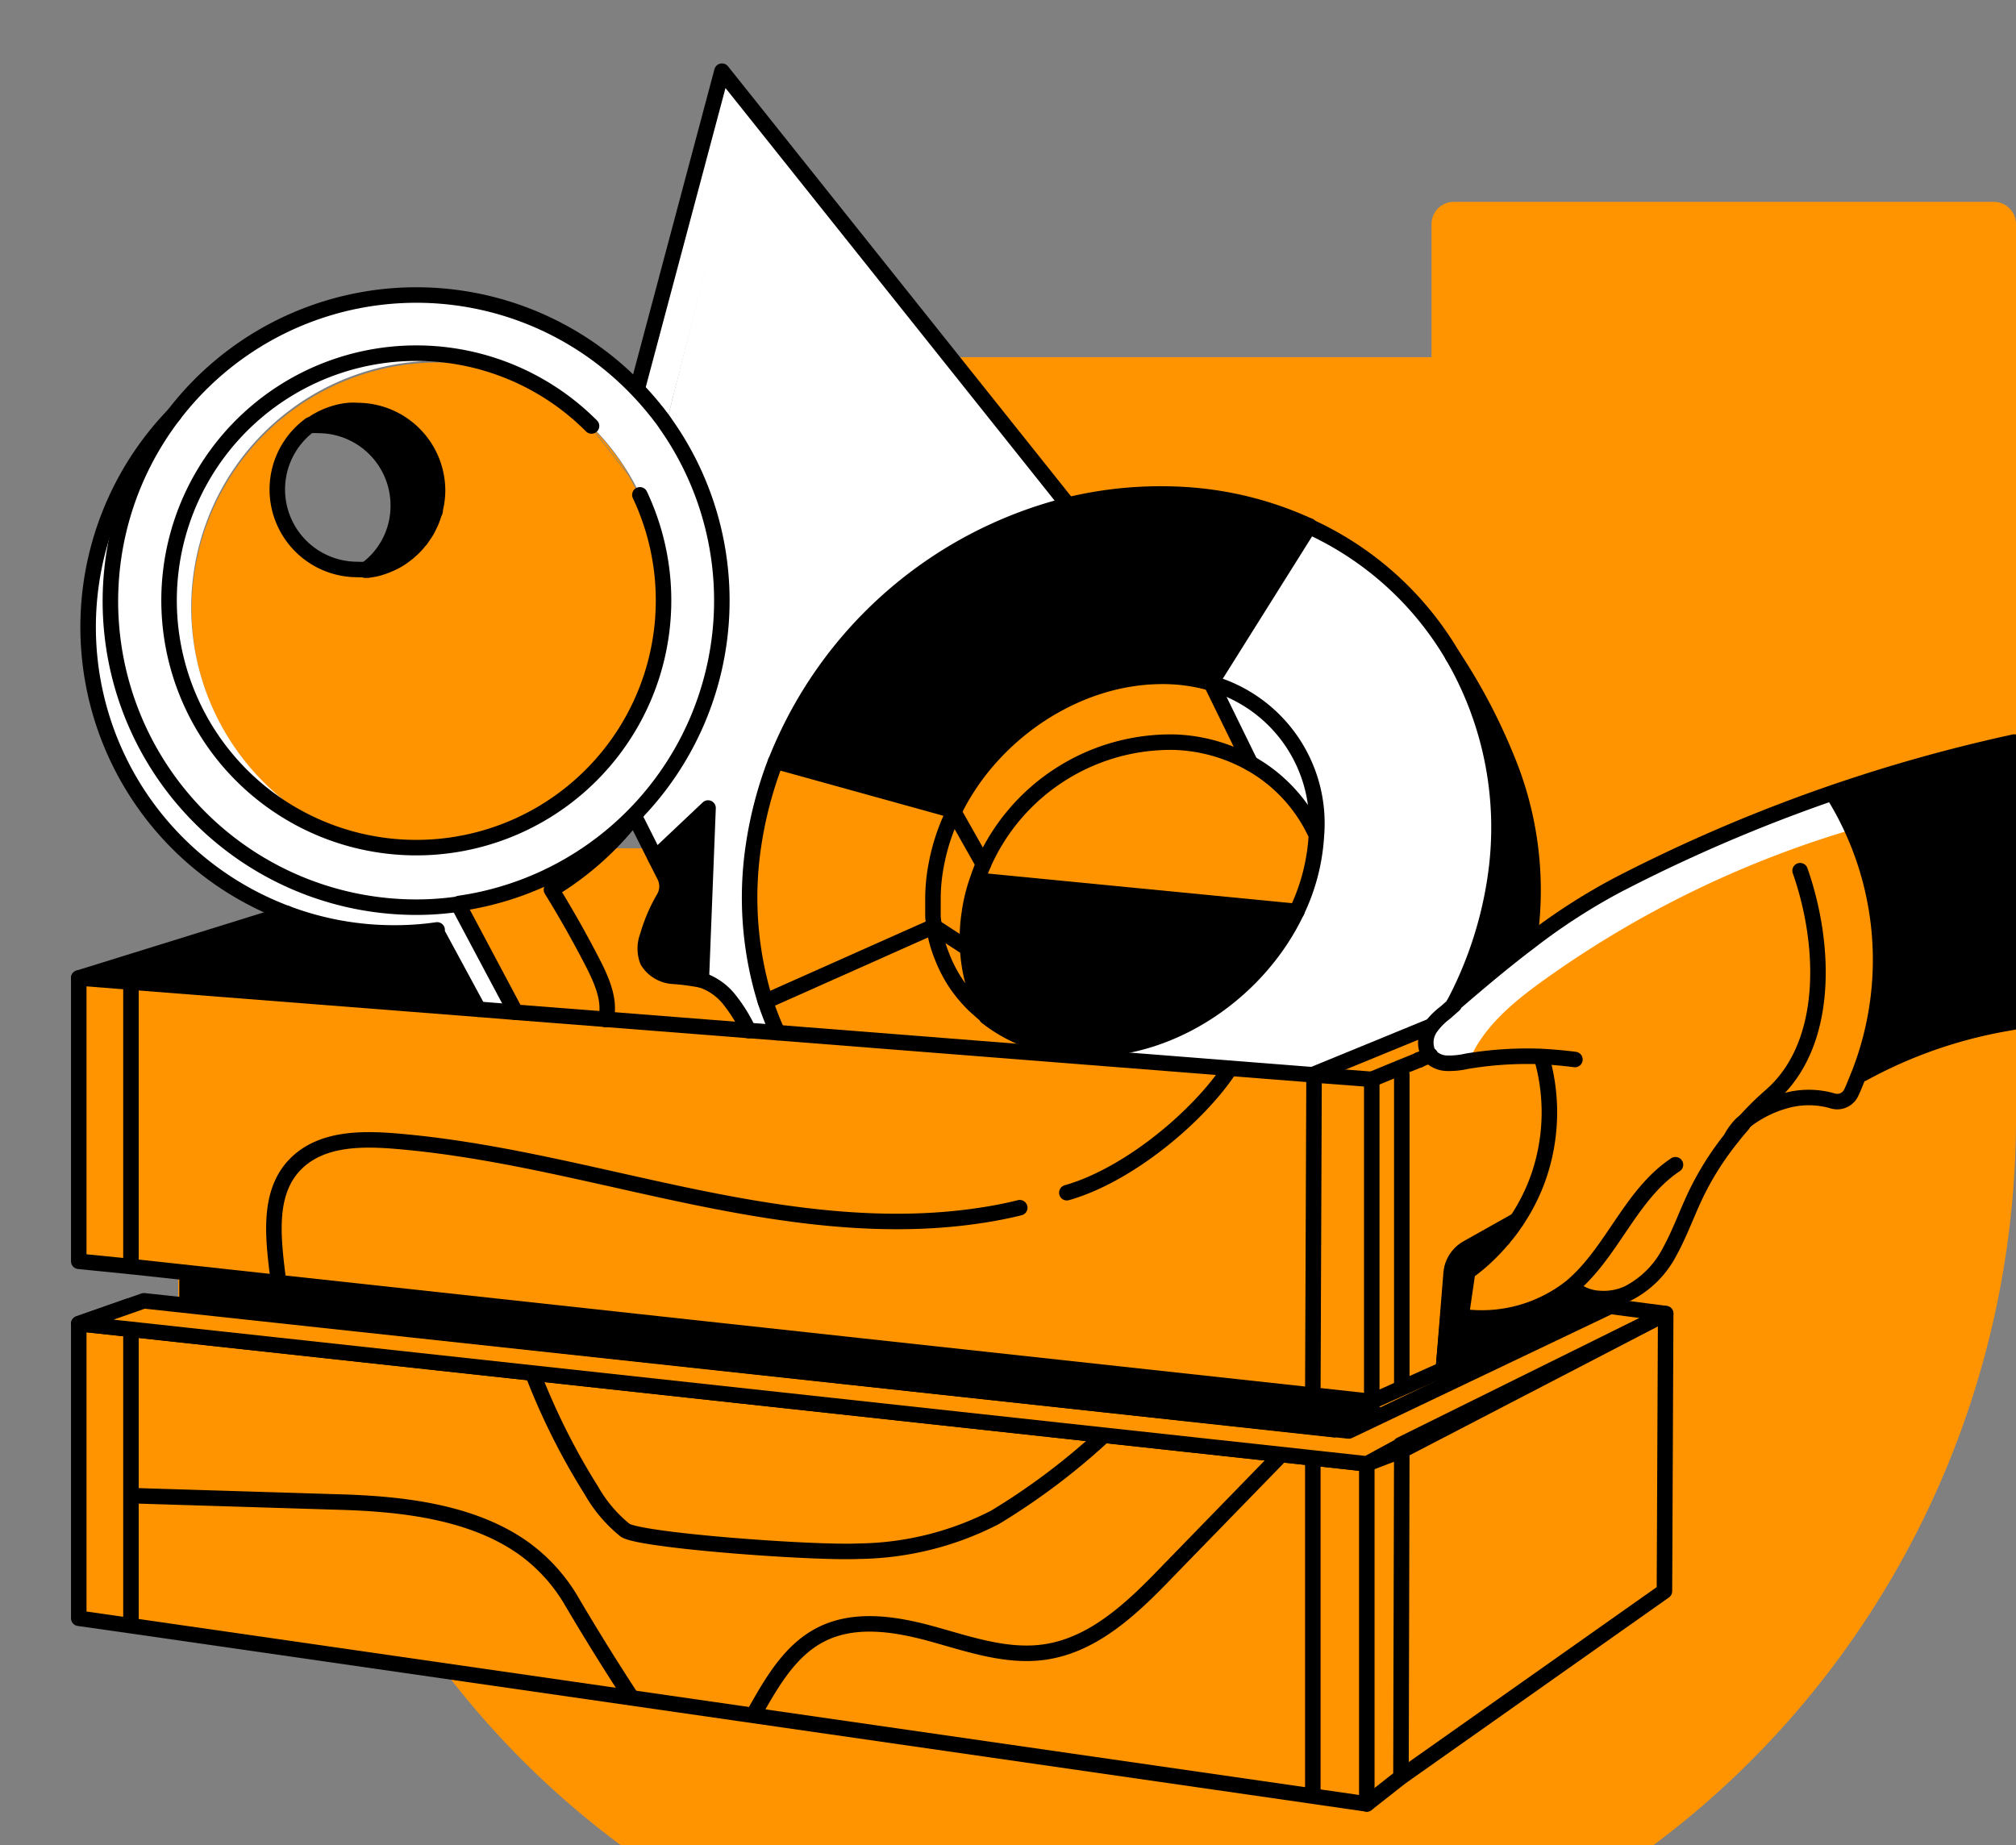
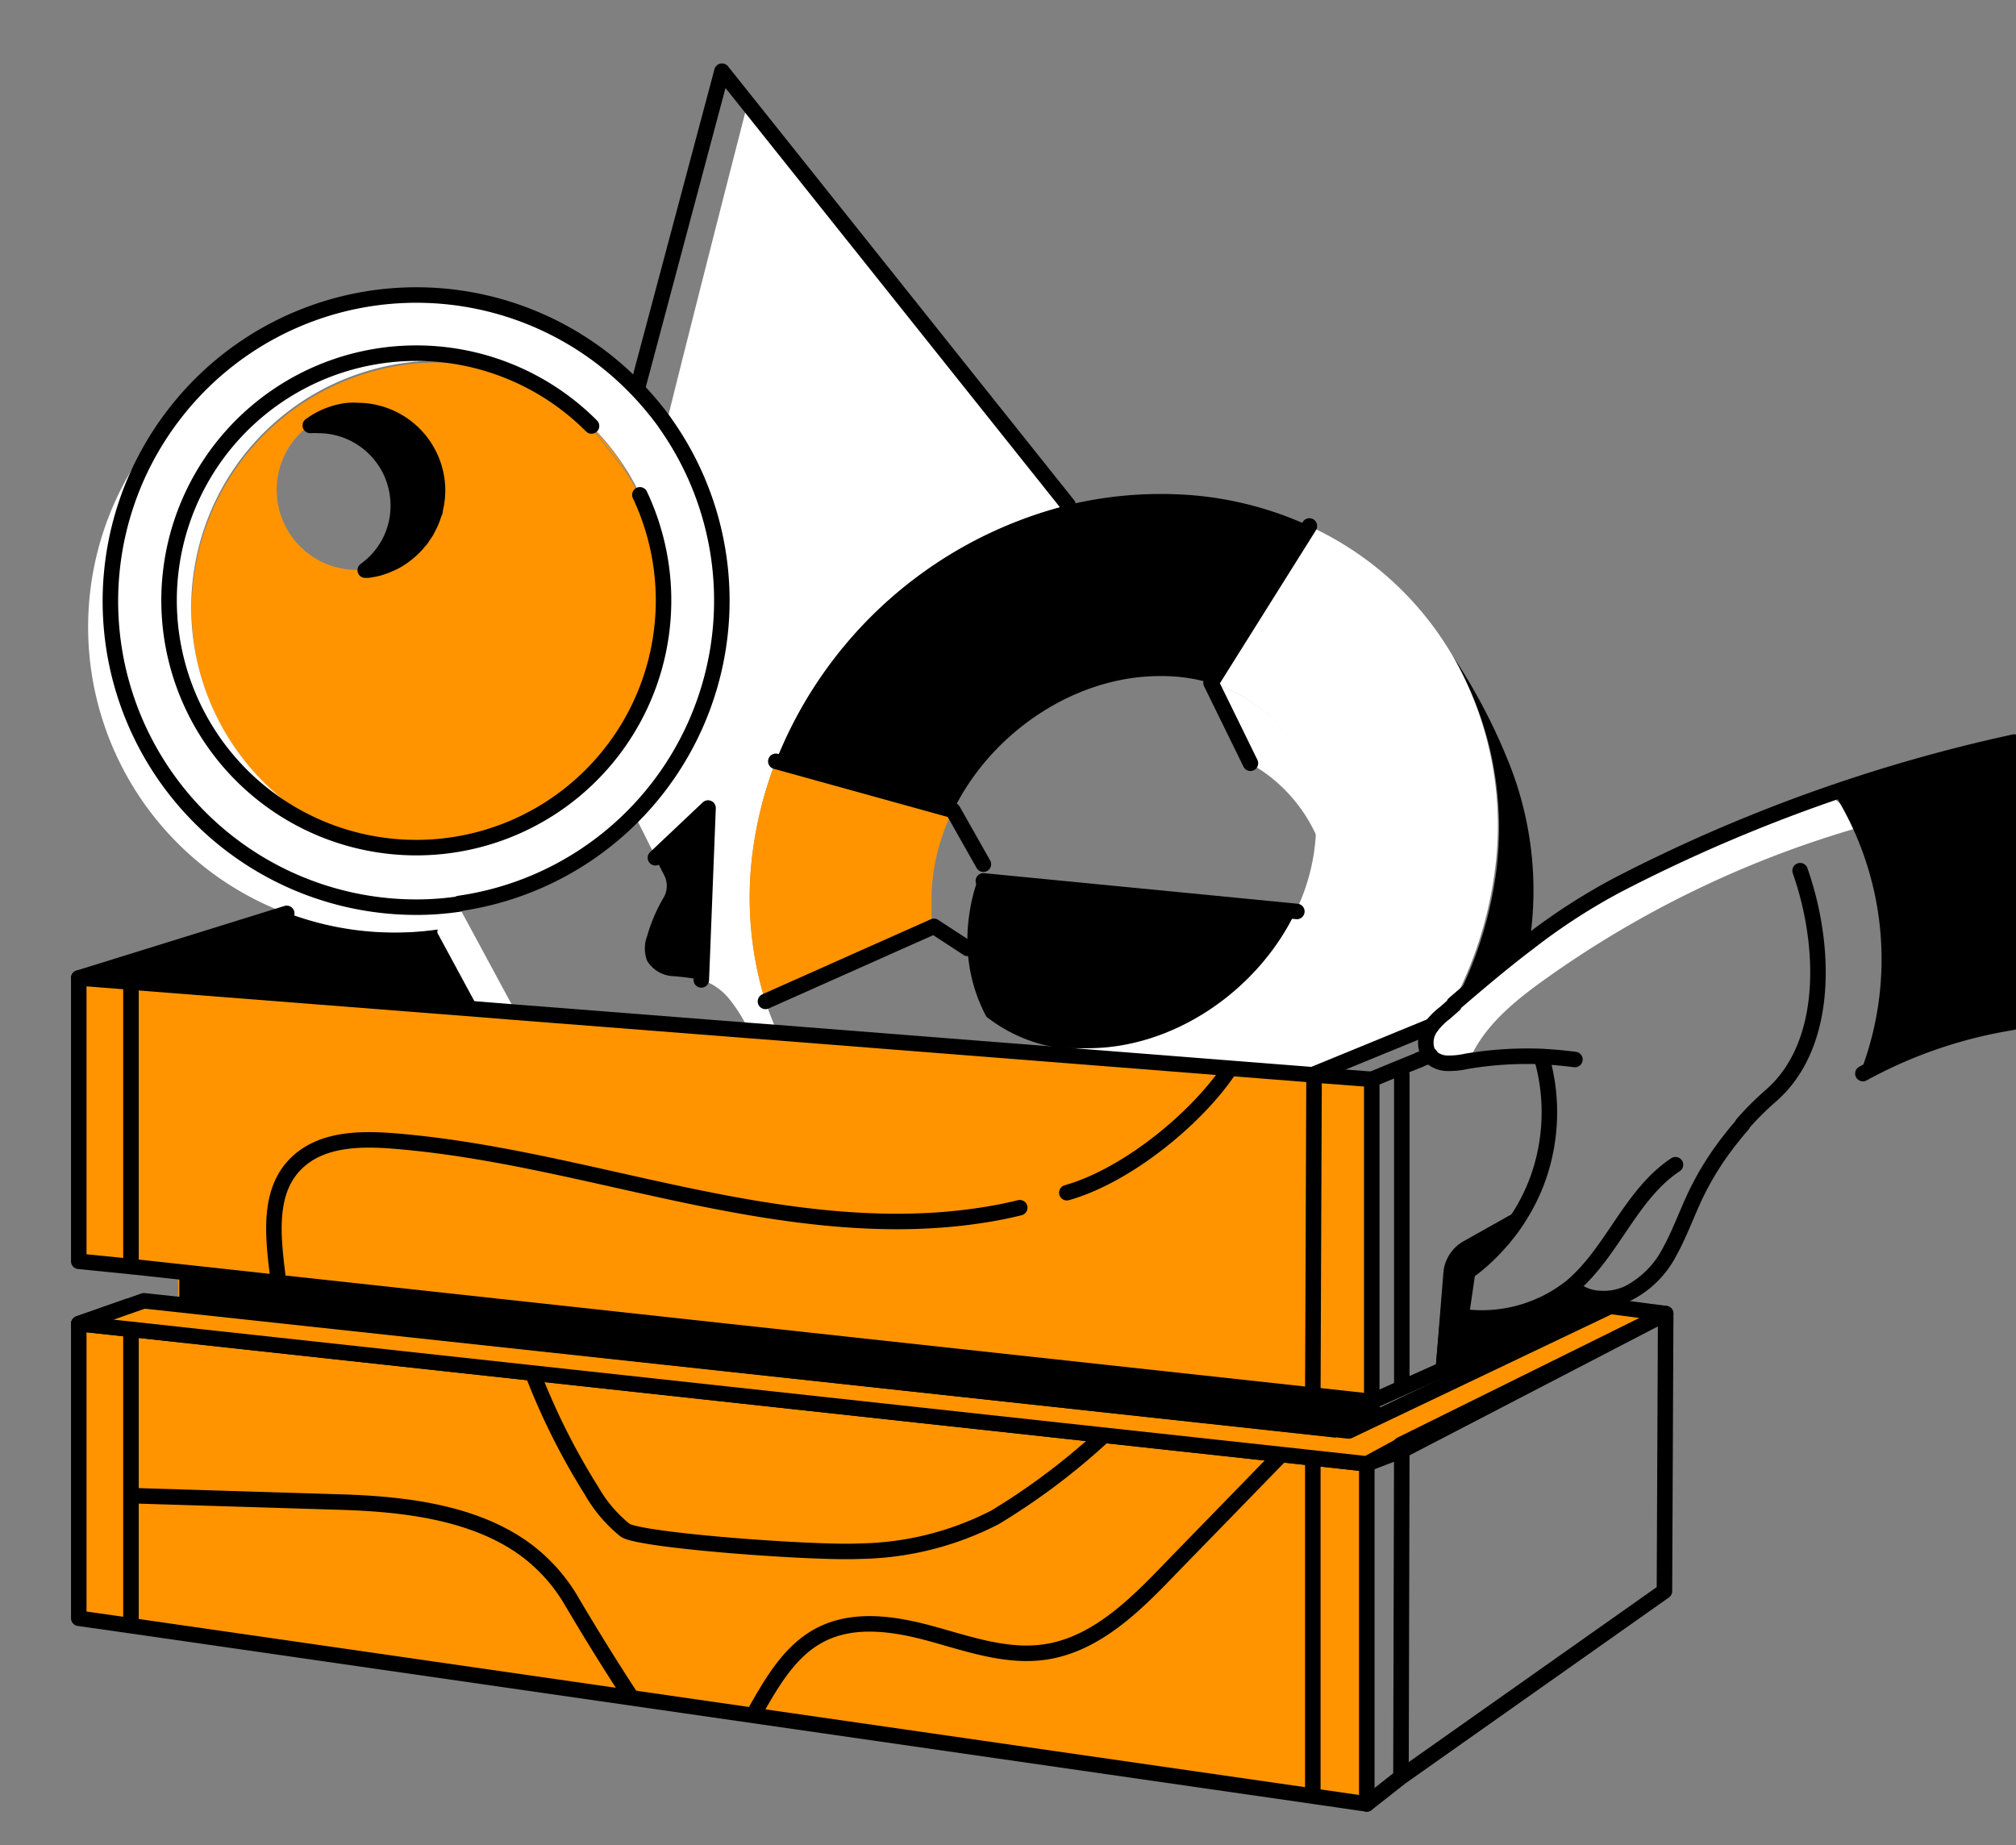
<svg xmlns="http://www.w3.org/2000/svg" width="130" height="119" viewBox="0 0 130 119" fill="none">
  <rect x="0" y="0" width="130" height="119" fill="#808080" stroke="none" />
  <g clip-path="url(#a)">
    <path d="M58.616 74.709H11.49v17.425h47.125V74.71Z" fill="#FF9400" />
-     <path d="M74.199 130.011c31.066-.379 55.801-26.525 55.801-57.91V14.42a1.45 1.45 0 0 0-.417-.98 1.419 1.419 0 0 0-.971-.422H93.7c-.366.01-.713.16-.972.421a1.45 1.45 0 0 0-.417.98v8.612H56.067c-.368.007-.72.158-.98.421-.26.264-.41.619-.417.99V54.7H18.397c-.367.01-.717.161-.977.424s-.41.616-.42.988v18.302c.357 15.009 6.566 29.269 17.276 39.681 10.711 10.411 25.058 16.131 39.923 15.917Z" fill="#FF9400" />
    <path d="M94.78 68.288c.951-2.15 2.86-3.713 4.779-5.09a66.452 66.452 0 0 1 20.081-9.769 3.365 3.365 0 0 0-1.652-2.087 69.484 69.484 0 0 0-24.593 13.322c-.888.755-1.847 1.776-1.643 2.895.205 1.12 2.087 1.297 3.029.729Zm-67.924-13.58A15.908 15.908 0 0 0 42.77 38.766v-1.394c0-.364-.08-.729-.133-1.084a9 9 0 0 0-.133-.737c-.08-.4-.178-.79-.293-1.181a13.374 13.374 0 0 0-.32-.986 9.135 9.135 0 0 0-.382-.968 7.94 7.94 0 0 0-.346-.737l-.187-.373a13.18 13.18 0 0 0-.444-.79 15.987 15.987 0 0 0-7.416-6.422l-.417-.169-.143-.044-.177-.062h-.053c-.391-.151-.8-.276-1.208-.391l-.444-.116a8.346 8.346 0 0 0-.79-.168l-.365-.063a1.348 1.348 0 0 0-.284-.053c-.133 0-.267 0-.418-.053a15.093 15.093 0 0 0-1.918-.116 15.915 15.915 0 0 0-15.96 15.907v1.279c0 .169 0 .417.071.63.071.214.045.418.08.622.07.47.168.936.293 1.395v.097c.062.24.125.48.196.702.15.47.31.888.497 1.359.062.15.124.31.195.453.116.275.249.541.382.79.063.135.134.266.213.391.17.32.356.63.551.888l.169.249a15.35 15.35 0 0 0 2.22 2.611c.142.142.284.275.444.408.445.402.917.773 1.412 1.11.16.116.32.232.498.338l.506.311c.24.142.48.275.71.39.165.095.334.181.507.258.5.245 1.012.462 1.536.649 1.74.651 3.579.994 5.436 1.012Zm0 3.828a19.743 19.743 0 1 1 14.21-33.42c.382.39.737.799 1.083 1.216.107.142.222.267.32.4s.32.408.462.63a19.735 19.735 0 0 1-13.322 30.899c-.91.148-1.83.228-2.753.24v.035Z" fill="#fff" />
    <path d="M25.417 60.161a19.537 19.537 0 0 1-6.928-1.26 19.716 19.716 0 0 1-7.282-32.152 19.726 19.726 0 0 0 15.649 31.752c.921 0 1.841-.069 2.753-.205v.205l3.659 6.776-2.416-.195-2.664-4.92v-.196c-.918.133-1.844.198-2.771.195Z" fill="#fff" />
    <path d="m63.411 56.804 20.206 1.972c-2.398 5.08-7.834 8.881-13.429 8.881h-1.172a9.947 9.947 0 0 1-5.41-2.096 10.32 10.32 0 0 1-1.207-4.343 10.71 10.71 0 0 1 .107-2.256 10.88 10.88 0 0 1 .541-2.211l.364.053Z" fill="#000" />
    <path d="M13.498 47.416c-.195-.301-.382-.612-.55-.888.168.276.364.587.55.889Zm13.358 7.292a15.91 15.91 0 0 1-5.33-.888c-.399-.222-.79-.462-1.163-.72a15.916 15.916 0 0 1 7.914-29.725 15.31 15.31 0 0 1 4.307.604l.47.177a15.987 15.987 0 0 1 5.054 3.41l2.363 3.011c.15.25.302.515.444.79.073.12.135.244.187.374.128.24.243.486.346.737.142.31.266.64.382.968.115.329.222.648.32.986a15.343 15.343 0 0 1 .426 1.918c.035.249.097.72.133 1.084v1.394a15.907 15.907 0 0 1-15.853 15.88ZM20.514 27.39a4.696 4.696 0 0 0-.506 0 5.16 5.16 0 0 0 3.046 9.361c.166.009.332.009.498 0a5.09 5.09 0 0 0 2.131-4.165 5.16 5.16 0 0 0-5.169-5.196Z" fill="#FF9400" />
    <path d="M14.27 48.491c-.204-.275-.417-.55-.603-.835l-.169-.248c-.186-.302-.382-.613-.55-.889a4.059 4.059 0 0 1-.214-.39 9.34 9.34 0 0 1-.382-.79c-.07-.143-.133-.303-.195-.454a15.332 15.332 0 0 1-.497-1.358 8.08 8.08 0 0 1-.196-.702v-.098c-.121-.46-.22-.925-.293-1.394 0-.204-.062-.418-.08-.622-.018-.204-.062-.417-.07-.63-.01-.214 0-.356 0-.525v-.755a15.915 15.915 0 0 1 15.835-15.96 15.18 15.18 0 0 1 1.918.116c.151 0 .284 0 .418.053.096.008.191.026.284.054l.364.062c.266 0 .524.098.79.169l.444.115c.409.116.817.24 1.208.39h.054l.16.063a.08.08 0 0 1 .062 0c-1.4-.405-2.85-.608-4.308-.604a15.915 15.915 0 0 0-7.913 29.726c.373.258.764.498 1.163.72a14.753 14.753 0 0 1-1.554-.604 3.883 3.883 0 0 1-.506-.258c-.231-.115-.47-.249-.71-.39l-.507-.312-.497-.337a15.877 15.877 0 0 1-1.412-1.11l-.444-.409a17.058 17.058 0 0 1-1.6-1.794Z" fill="#fff" />
    <path d="M103.138 83.733v.053l-10.222 5.169.746-7.283 3.18-1.865.088.07a12.431 12.431 0 0 1-2.282 2.141c-.142 1.004-.276 1.865-.418 2.878a9.308 9.308 0 0 0 7.105-1.918 2.844 2.844 0 0 0 1.803.755Zm-5.995-34.931a22.203 22.203 0 0 1 1.492 11.937c-1.67 1.26-3.277 2.62-4.876 3.996a25.269 25.269 0 0 0 2.665-8.108 21.999 21.999 0 0 0-2.762-14.353 37.536 37.536 0 0 1 3.481 6.528Z" fill="#000" />
    <path d="M93.662 42.274a22 22 0 0 1 2.664 14.343 25.269 25.269 0 0 1-2.664 8.11l-.587.514a4.387 4.387 0 0 0-.888.888l-7.629 3.127-15.578-1.181v-.48h1.173c5.595 0 11.03-3.783 13.428-8.881a13.027 13.027 0 0 0 1.27-4.903 9.405 9.405 0 0 0-6.767-9.76l6.341-10.126a20.659 20.659 0 0 1 9.237 8.35Z" fill="#fff" />
    <path d="M88.457 69.602v21.804l-3.8-.417v-1.022l.08-20.649 3.72.284ZM88.138 94.4v21.927l-3.5-.506.018-.142V94.017l3.481.382Z" fill="#FF9400" />
    <path d="M78.084 44.05a9.406 9.406 0 0 1 6.803 9.841 10.072 10.072 0 0 0-4.263-4.654l-2.54-5.187Z" fill="#fff" />
    <path d="m48.251 66.45 1.856.141 18.873 1.484 15.694 1.234.062.01-.08 20.648-76.211-8.295v-18.34l22.38 1.75 2.426.195 5.808.453 9.192.72Zm36.405 27.567v21.662l-.018.142-76.193-10.986V85.722l76.211 8.295Z" fill="#FF9400" />
    <path d="M84.425 33.917 78.084 44.05a11.199 11.199 0 0 0-3.295-.453c-5.524 0-10.898 3.686-13.322 8.678l-11.44-3.18a27.435 27.435 0 0 1 18.847-16.528 25.381 25.381 0 0 1 6.972-.693c2.966.107 5.882.802 8.58 2.043Z" fill="#000" />
    <path d="m48.207 6.669 20.667 25.898a27.434 27.434 0 0 0-18.847 16.528 25.553 25.553 0 0 0-1.438 5.498 22.594 22.594 0 0 0 .772 9.983c.226.685.487 1.358.782 2.016l-1.857-.142a9.919 9.919 0 0 0-1.18-1.928 3.846 3.846 0 0 0-1.848-1.332l.435-11.093-3.392 3.215-1.164-2.318-.293-.24c.09-.094.173-.195.249-.302a19.673 19.673 0 0 0 1.874-25.125c1.465-5.924 3.89-15.418 5.24-20.658Z" fill="#fff" />
    <path d="m50.027 49.095 11.422 3.162a13.118 13.118 0 0 0-1.155 3.428c-.146.74-.22 1.493-.222 2.247v1.155c.02.22.052.44.098.657l-10.818 4.831a22.609 22.609 0 0 1-.772-9.982c.273-1.88.756-3.725 1.439-5.498h.008Z" fill="#FF9400" />
-     <path d="m46.59 4.59 1.652 2.079c-1.35 5.24-3.774 14.734-5.284 20.658a8.188 8.188 0 0 0-.462-.63c-.16-.205-.213-.258-.32-.4a19.995 19.995 0 0 0-1.083-1.217L46.59 4.59Z" fill="#fff" />
    <path d="m45.649 52.097-.435 11.093a14.962 14.962 0 0 0-1.91-.249 2.078 2.078 0 0 1-1.572-.977c-.2-.517-.2-1.09 0-1.607a10.67 10.67 0 0 1 1.03-2.425 1.493 1.493 0 0 0 .09-1.448l-.596-1.163 3.393-3.224Z" fill="#000" />
    <path d="M42.46 26.696c-.097-.133-.213-.258-.32-.4.107.143.223.267.32.4Zm-.31 7.674Zm-.32-.977c-.116-.329-.24-.657-.382-.968.145.315.273.638.382.968Zm-.915-2.087a13.183 13.183 0 0 0-.444-.79c.151.212.302.514.444.79Zm-.445-.791-2.361-3.01a15.846 15.846 0 0 1 2.362 3.01Zm-7.415-6.421-.47-.178h.053l.417.178Z" fill="#FF9400" />
    <path d="M32.637 23.925h-.08a.08.08 0 0 0-.061 0h.14Z" fill="#fff" />
    <path d="m31.074 23.41-.444-.115.444.115Z" fill="#FF9400" />
    <path d="m28.206 60.161 2.664 4.92-22.38-1.775-3.366-.266 13.41-4.166a19.538 19.538 0 0 0 6.928 1.262c.928.002 1.854-.063 2.771-.196a.418.418 0 0 0-.026.222Z" fill="#000" />
    <path d="m29.84 23.126-.364-.062.364.062Zm-.649-.116c-.133 0-.266 0-.417-.053.151.009.284.036.417.053Zm-9.734 29.833c.163.098.332.184.507.258a5.42 5.42 0 0 1-.507-.258Z" fill="#fff" />
    <path d="m18.241 52.141.506.311-.506-.31Zm-.497-.337.497.337c-.178-.097-.338-.222-.497-.337Zm-1.413-1.11c.45.396.921.767 1.412 1.11a13.161 13.161 0 0 1-1.412-1.11Zm-.444-.427.444.409a2.721 2.721 0 0 1-.444-.409Zm0 0a15.35 15.35 0 0 1-1.616-1.776 17.05 17.05 0 0 0 1.616 1.776Zm-2.22-2.602c.186.285.4.56.604.835-.213-.275-.418-.56-.604-.835Zm-.933-1.572Zm-.577-1.243c.062.15.124.31.195.453-.07-.142-.133-.302-.195-.453Z" fill="#FF9400" />
-     <path d="M11.464 42.79c.053.24.124.479.195.7-.07-.221-.133-.46-.195-.7Zm-.319-1.493Z" fill="#fff" />
    <path d="M10.993 40.045c0 .213 0 .417.072.63 0-.177-.063-.417-.072-.63ZM8.445 85.722v19.113l-3.366-.48V85.358l3.366.364Zm0-4.05v-.089l-3.366-.426V63.065l3.366.267v18.34Z" fill="#FF9400" />
    <path d="m93.102 87.916.569-6.244 3.17-1.865.09.07M11.207 26.75a19.697 19.697 0 0 1 29.85-1.67c.382.39.737.8 1.084 1.217.106.142.222.266.32.4.097.132.32.408.461.63A19.733 19.733 0 0 1 29.61 58.26M11.207 26.75A19.726 19.726 0 0 0 26.856 58.5c.921 0 1.841-.068 2.753-.204M8.445 63.332v18.34l-3.366-.337v-18.27l13.41-4.165" stroke="#000" stroke-linecap="round" stroke-linejoin="round" />
    <path d="m5.079 63.065 3.366.267 22.38 1.75 2.425.195 5.809.453 9.192.72 1.856.141 18.873 1.484 15.694 1.234.062.009 3.721.284v20.774l-3.801-.418v.01l.08-20.65M8.445 81.672l76.211 8.295M5.079 85.358l3.366.364 76.211 8.295 3.481.382v21.928l-3.499-.506-76.193-10.986-3.366-.48V85.358Zm85.314 7.816-2.105-.231L8.294 84.23l-3.215 1.128m3.366.364v19.113m76.211-10.818v21.662m6.856-47.338.684-.275.036-.018" stroke="#000" stroke-linecap="round" stroke-linejoin="round" />
    <path d="m88.457 69.602 1.759-.728 1.119-.453.177-.071m.782-2.185-7.62 3.126m3.783 21.085 14.681-6.59m-15 10.614 2.335-.898 16.937-8.792-.08 17.896-16.99 11.989-2.203 1.732m2.257-26.937V69.31m0 23.864-.054 21.422" stroke="#000" stroke-linecap="round" stroke-linejoin="round" />
    <path d="M129.916 47.852c3.641 1.776 6.465 5.622 6.43 9.671-.036 4.05-2.807 7.78-6.803 8.447a29.872 29.872 0 0 0-9.388 3.26l-.187-.072a20.217 20.217 0 0 0-1.643-17.905l-.053-.15a101.975 101.975 0 0 1 11.644-3.251Z" fill="#000" />
    <path d="M93.76 64.735c1.598-1.377 3.206-2.735 4.875-3.996a39.42 39.42 0 0 1 5.684-3.677 103.167 103.167 0 0 1 25.57-9.21c3.641 1.776 6.466 5.622 6.43 9.671-.035 4.05-2.806 7.78-6.803 8.447a29.89 29.89 0 0 0-9.388 3.26m-18.571-.907a29.448 29.448 0 0 0-2.158-.195 23.726 23.726 0 0 0-4.831.31 5.1 5.1 0 0 1-1.315.125 1.59 1.59 0 0 1-1.066-.497.349.349 0 0 1-.07-.09 1.678 1.678 0 0 1 .177-1.775 4.37 4.37 0 0 1 .888-.888l.586-.516" stroke="#000" stroke-linecap="round" stroke-linejoin="round" />
    <path d="M99.4 68.154c.735 2.518.676 5.2-.17 7.683a12.435 12.435 0 0 1-1.42 2.86c-.267.415-.564.81-.889 1.181a12.43 12.43 0 0 1-2.282 2.14c-.142 1.004-.275 1.865-.417 2.878a9.308 9.308 0 0 0 7.105-1.918l.062-.054c2.611-2.238 3.783-5.915 6.652-7.815m4.334-2.638a18.576 18.576 0 0 1 1.776-1.776c3.828-3.286 3.606-9.77 1.927-14.548" stroke="#000" stroke-linecap="round" stroke-linejoin="round" />
    <path d="M101.38 83.022c.492.435 1.12.686 1.776.71a3.745 3.745 0 0 0 1.838-.337 6.214 6.214 0 0 0 2.665-2.664c.613-1.11 1.057-2.327 1.59-3.482a18.949 18.949 0 0 1 2.469-3.943c.204-.267.426-.524.648-.782" stroke="#000" stroke-linecap="round" stroke-linejoin="round" />
-     <path d="M111.691 73.28a4.08 4.08 0 0 1 .622-.809 7.474 7.474 0 0 1 2.771-1.474 5.521 5.521 0 0 1 3.108 0 .994.994 0 0 0 1.173-.515c.204-.418.373-.889.541-1.288a20.216 20.216 0 0 0-1.643-17.905M23.552 36.723a4.689 4.689 0 0 1-.498 0 5.16 5.16 0 0 1-3.046-9.334M29.644 58.5l3.606 6.777m-5.062-5.311c-.918.133-1.844.198-2.771.195a19.537 19.537 0 0 1-6.928-1.26 19.716 19.716 0 0 1-7.282-32.152m29.841 25.703a2.672 2.672 0 0 1-.248.302 19.54 19.54 0 0 1-5.24 4.619m0 0a70.26 70.26 0 0 1 2.717 4.822c.56 1.102 1.11 2.416.782 3.553m-10.871-5.782v.195l2.664 4.92m10.241-12.087 1.163 2.318.595 1.172a1.492 1.492 0 0 1-.062 1.457 10.656 10.656 0 0 0-1.03 2.424c-.2.518-.2 1.09 0 1.608a2.077 2.077 0 0 0 1.572.977c.641.042 1.279.125 1.91.249.735.247 1.38.711 1.847 1.332a9.922 9.922 0 0 1 1.18 1.927s0 0 0 0m1.751-17.363a25.552 25.552 0 0 0-1.44 5.498 22.595 22.595 0 0 0 .773 9.982c.229.685.493 1.358.79 2.016m34.283-32.674a22.468 22.468 0 0 0-8.58-2.043 25.381 25.381 0 0 0-6.971.693 27.435 27.435 0 0 0-18.846 16.528m43.634-6.821a20.658 20.658 0 0 0-9.237-8.322m9.325 30.801a25.263 25.263 0 0 0 2.665-8.109 22 22 0 0 0-2.753-14.37m-2.15 26.076v-.009" stroke="#000" stroke-linecap="round" stroke-linejoin="round" />
-     <path d="M93.662 42.274a37.539 37.539 0 0 1 3.455 6.52 22.204 22.204 0 0 1 1.492 11.936v0m-35.597 4.263-.195-.178m22.07-10.942a13.03 13.03 0 0 1-1.27 4.902c-2.398 5.081-7.834 8.882-13.429 8.882h-1.172a9.946 9.946 0 0 1-5.409-2.096m21.28-11.688a10.071 10.071 0 0 0-4.263-4.654 10.738 10.738 0 0 0-4.885-1.359 13.207 13.207 0 0 0-12.327 7.87c-.133.31-.258.63-.364.959a10.878 10.878 0 0 0-.542 2.211c-.115.746-.15 1.502-.107 2.256a10.32 10.32 0 0 0 1.208 4.343 3.647 3.647 0 0 1-.4-.338l-.195-.168-.195-.178a9.187 9.187 0 0 1-.889-1.003l-.24-.33a8.965 8.965 0 0 1-.888-1.669l-.106-.266a8.405 8.405 0 0 1-.355-1.164c0-.142-.054-.266-.08-.417a1.382 1.382 0 0 1 0-.187 5.317 5.317 0 0 1-.098-.657v-1.155c.001-.754.076-1.506.222-2.246a13.106 13.106 0 0 1 1.155-3.429c2.442-4.991 7.815-8.641 13.322-8.677a11.2 11.2 0 0 1 3.295.453 9.405 9.405 0 0 1 6.732 9.805v0Z" stroke="#000" stroke-linecap="round" stroke-linejoin="round" />
    <path d="M84.434 33.917v.009l-6.341 10.107 2.54 5.186m-30.605-.124h.008l11.413 3.162 1.963 3.472m-14.051 8.847 10.862-4.84.01.008 2.166 1.412M41.102 25.044 46.555 4.59l1.66 2.079 20.659 25.898M42.265 55.312l3.393-3.206-.435 11.084m18.189-6.386 20.214 1.972M97.81 78.688l-3.162 1.776a2.069 2.069 0 0 0-1.075 1.661l-.47 5.826m-44.328 22.293c1.057-1.865 2.212-3.828 4.112-4.814 2.194-1.146 4.85-.719 7.23-.062 2.38.657 4.813 1.518 7.256 1.163 3.242-.47 5.764-2.948 8.046-5.329l7.31-7.513M34.44 88.786a43.571 43.571 0 0 0 3.695 7.327 8.995 8.995 0 0 0 2.167 2.558c.888.666 12.114 1.501 15.099 1.359a19.664 19.664 0 0 0 8.765-2.185 43.214 43.214 0 0 0 7.292-5.542M8.542 96.45l13.322.41c4.06.115 8.58.62 11.893 2.975a11.075 11.075 0 0 1 3.144 3.49 157.375 157.375 0 0 0 3.703 5.968m28.19-32.381c4.068-1.155 8.58-5.036 10.507-7.994m-61.353 13.66c-.346-2.806-.773-5.906 1.368-7.753 1.598-1.377 3.916-1.413 6.021-1.253 6.386.507 12.612 2.185 18.882 3.5 6.27 1.314 12.736 2.273 19.069 1.296a26.348 26.348 0 0 0 2.469-.488M41.262 31.91a15.943 15.943 0 1 1-3.118-4.441m62.658 57.463h4.752" stroke="#000" stroke-linecap="round" stroke-linejoin="round" />
    <path d="M28.215 31.616a5.175 5.175 0 0 1-.098.986l-.053.24c0 .08 0 .16-.063.23-.027.103-.06.204-.097.303a4.18 4.18 0 0 1-.249.577c-.053.116-.115.222-.178.338l-.204.302a2.3 2.3 0 0 1-.16.23 2.456 2.456 0 0 0-.204.24c-.3.337-.64.635-1.012.889a4.164 4.164 0 0 1-.79.426c-.174.08-.352.148-.534.204a3.176 3.176 0 0 1-.48.124l-.381.063h-.16a5.09 5.09 0 0 0 2.131-4.166 5.162 5.162 0 0 0-5.168-5.169 4.698 4.698 0 0 0-.507 0l.258-.177a5.15 5.15 0 0 1 1.776-.72 3.668 3.668 0 0 1 1.021-.062 5.17 5.17 0 0 1 5.152 5.142Z" fill="#000" stroke="#000" stroke-linecap="round" stroke-linejoin="round" />
    <path d="m90.314 93.165.08.008-2.257 1.226-3.481-.382-76.211-8.295-3.366-.364 4.2-1.475 77.695 8.394 16.866-8.038 3.57.47-17.096 8.456Z" fill="#FF9400" stroke="#000" stroke-linecap="round" stroke-linejoin="round" />
    <path d="M11.562 81.903v2.682l74.524 8.118 3.42-1.625-1.049-.702-76.895-8.473Z" fill="#000" />
  </g>
  <defs>
    <clipPath id="a">
      <path d="M0 .017h130v130H6a6 6 0 0 1-6-6v-124Z" fill="#fff" />
    </clipPath>
  </defs>
</svg>